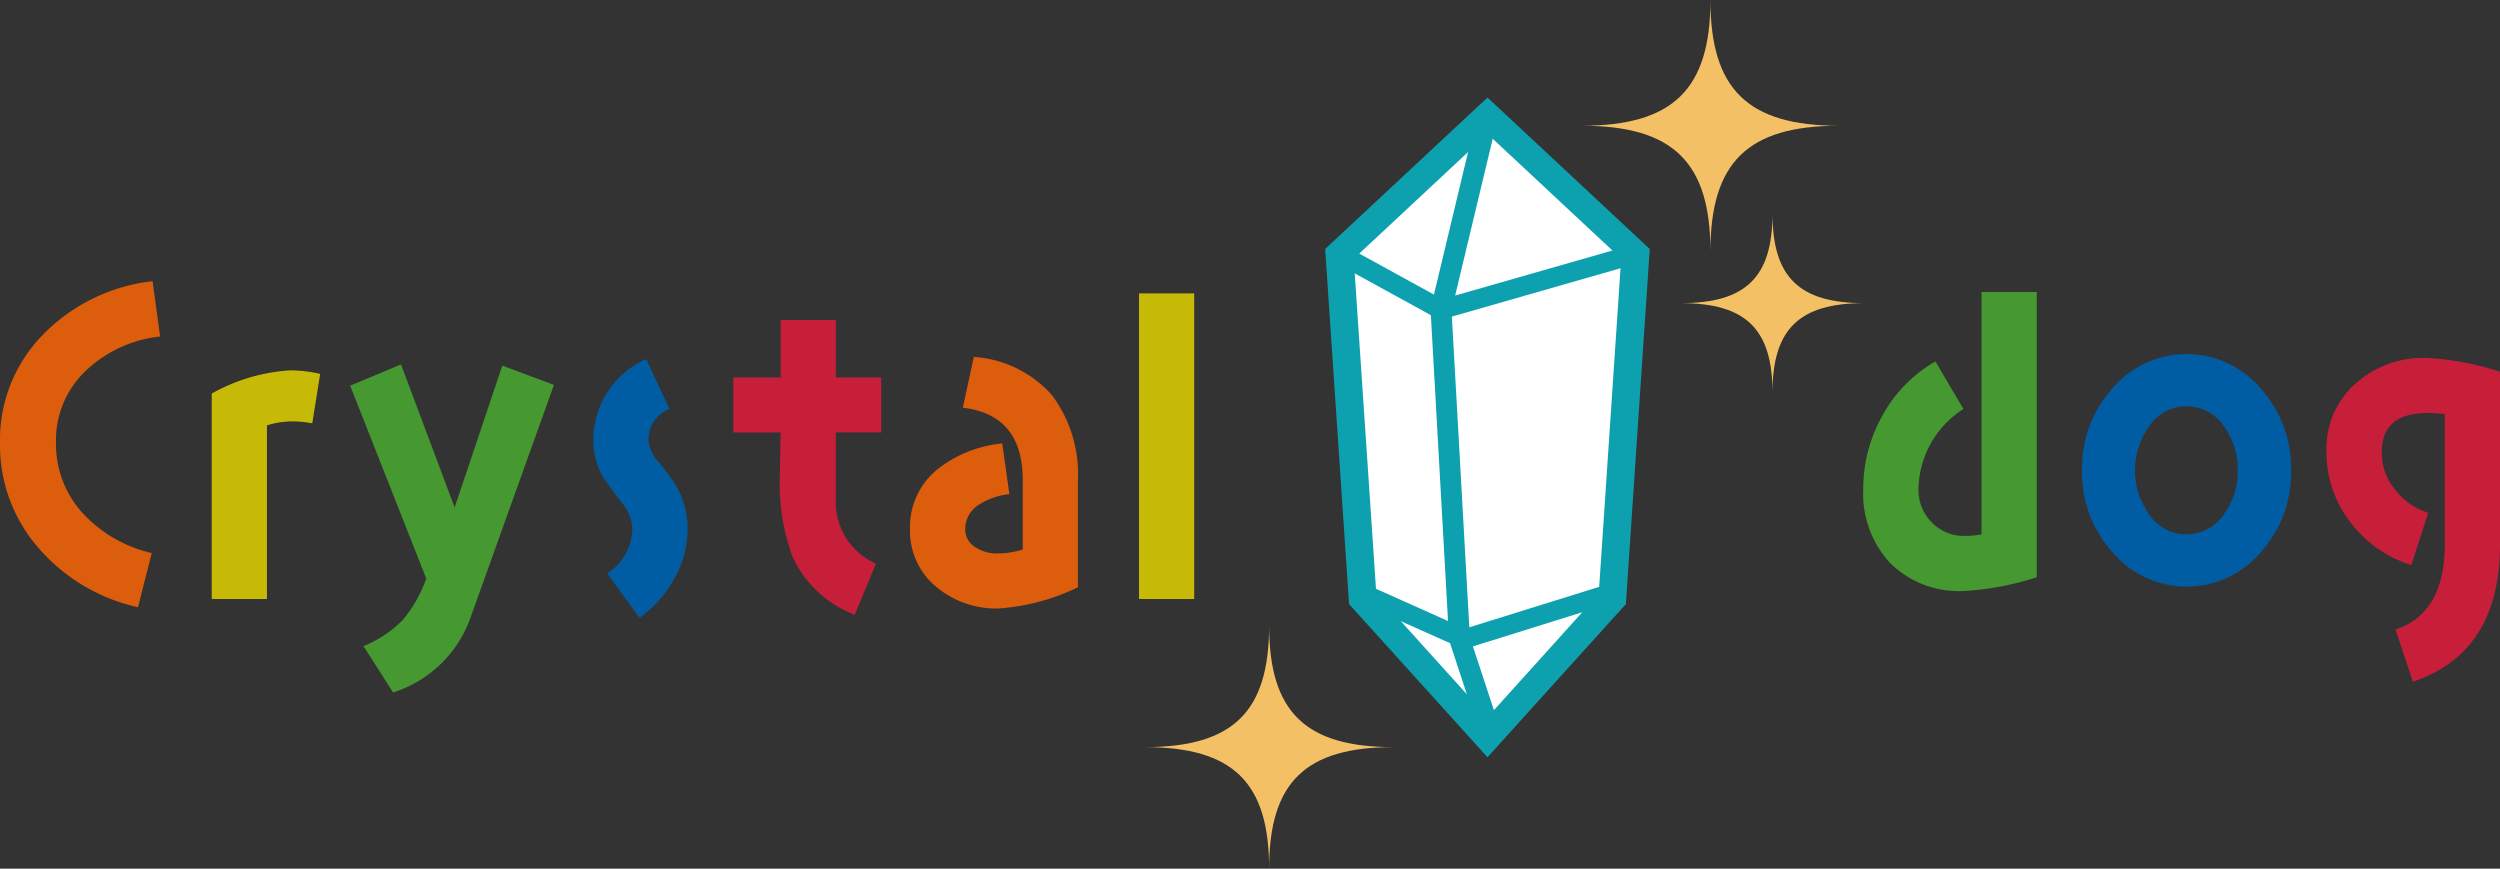
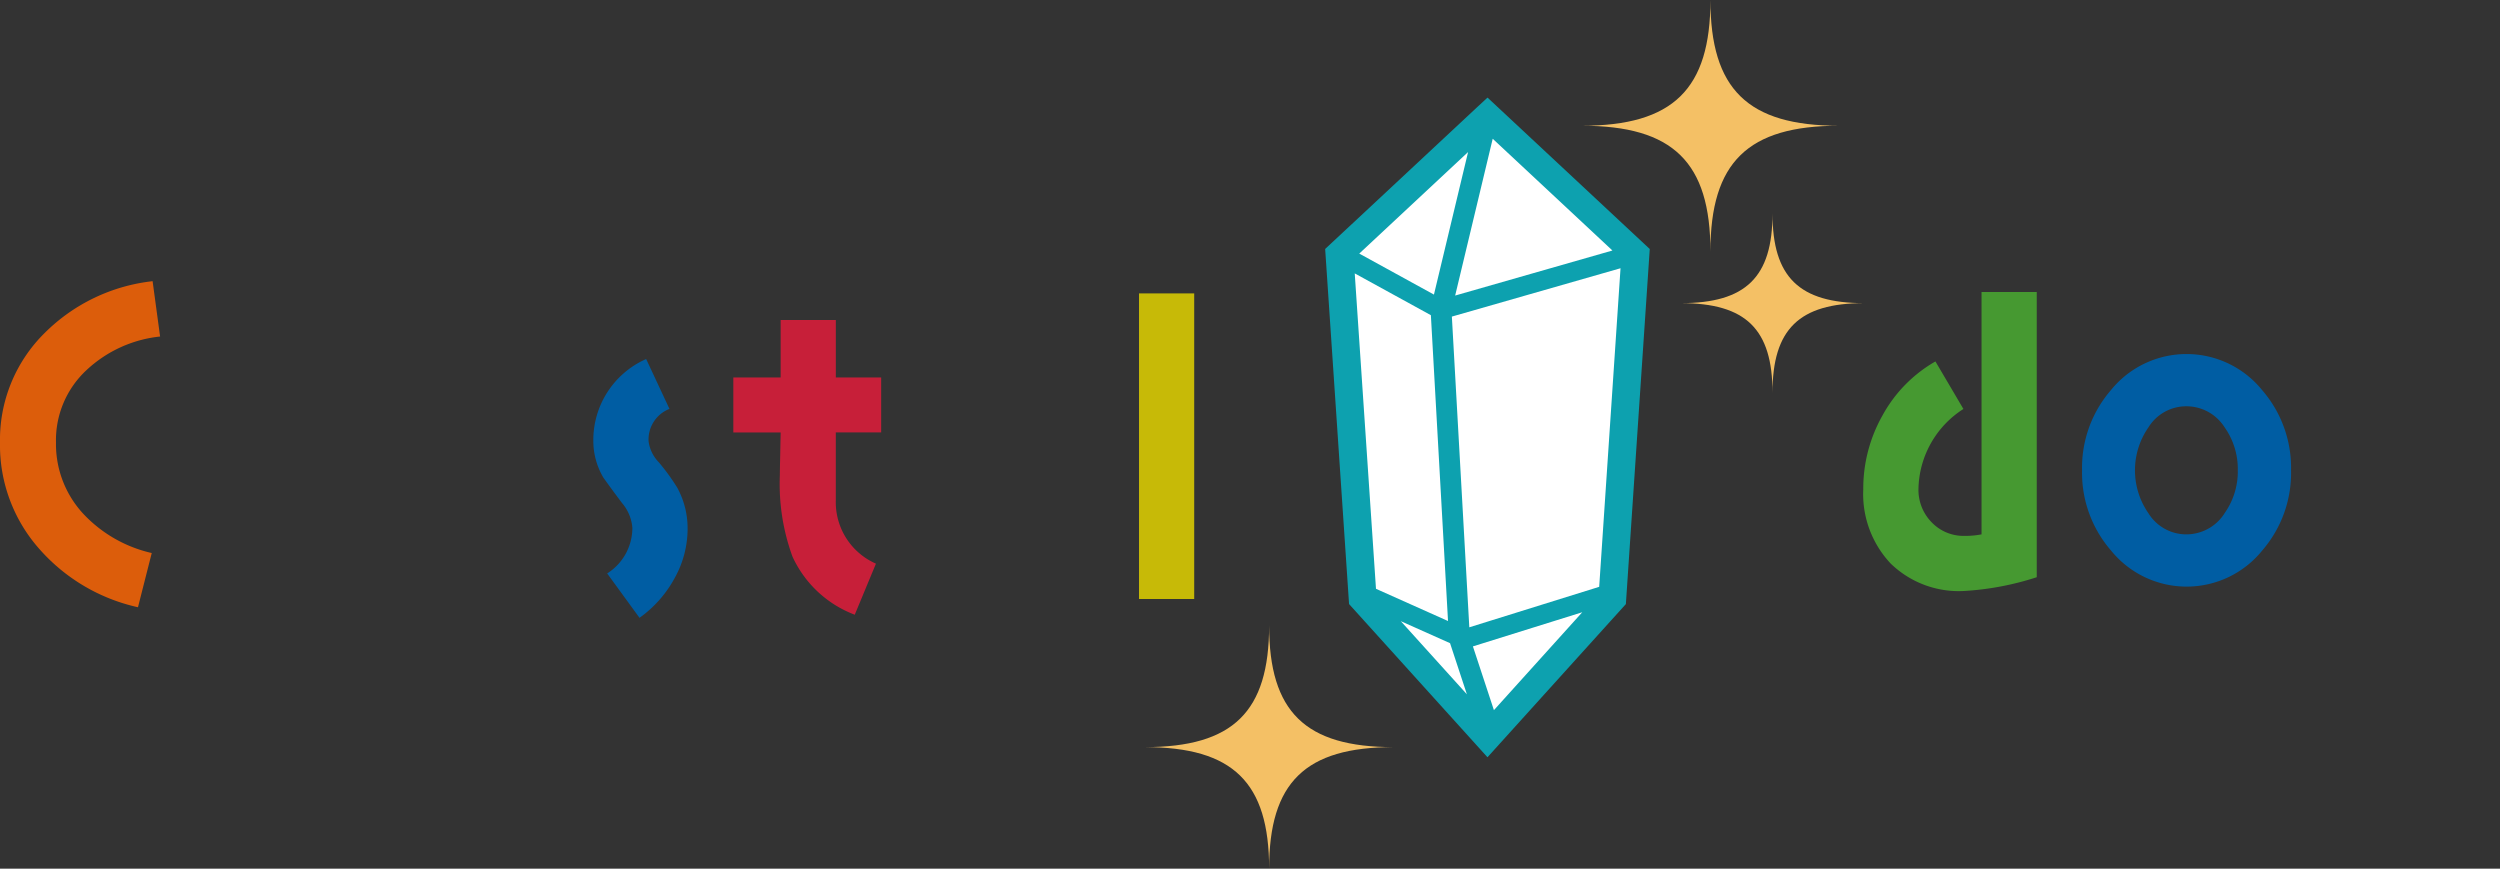
<svg xmlns="http://www.w3.org/2000/svg" width="236" height="82" viewBox="0 0 236 82">
  <rect x="0" y="0" width="236" height="82" fill="#333333" stroke="none" />
  <defs>
    <clipPath id="clip-path">
      <rect id="長方形_25357" data-name="長方形 25357" width="236" height="82" fill="none" />
    </clipPath>
    <clipPath id="clip-path-2">
      <rect id="長方形_25349" data-name="長方形 25349" width="15.113" height="30.784" fill="none" />
    </clipPath>
    <clipPath id="clip-path-3">
-       <rect id="長方形_25350" data-name="長方形 25350" width="10.235" height="21.584" fill="#c7ba07" />
-     </clipPath>
+       </clipPath>
    <clipPath id="clip-path-4">
-       <rect id="長方形_25351" data-name="長方形 25351" width="19.241" height="30.961" fill="none" />
-     </clipPath>
+       </clipPath>
    <clipPath id="clip-path-5">
      <rect id="長方形_25352" data-name="長方形 25352" width="8.895" height="24.431" fill="none" />
    </clipPath>
    <clipPath id="clip-path-6">
-       <rect id="長方形_25353" data-name="長方形 25353" width="15.868" height="23.736" fill="none" />
-     </clipPath>
+       </clipPath>
    <clipPath id="clip-path-7">
      <rect id="長方形_25355" data-name="長方形 25355" width="5.21" height="28.853" fill="#c7ba07" />
    </clipPath>
    <clipPath id="clip-path-8">
      <rect id="長方形_25356" data-name="長方形 25356" width="16.39" height="28.237" fill="none" />
    </clipPath>
  </defs>
  <g id="グループ_22676" data-name="グループ 22676" clip-path="url(#clip-path)">
    <path id="パス_34636" data-name="パス 34636" d="M123.063,24.062c0-.382,14.091-13.659,14.091-13.659l14.092,13.659L148.813,56.87,137.155,69.506l-12.3-13.785Z" transform="translate(3.522 0.26)" fill="#fff" />
    <path id="パス_34619" data-name="パス 34619" d="M84.234,41.4c0,8.143-3.4,11.477-11.738,11.477,8.331,0,11.738,3.331,11.738,11.474,0-8.143,3.407-11.474,11.738-11.474-8.331,0-11.738-3.333-11.738-11.477" transform="translate(35.571 17.651)" fill="#f4c065" />
    <path id="パス_34620" data-name="パス 34620" d="M101.774,7.332,87.392,20.749l2.256,33.52,13.066,14.462,13.065-14.459,2.255-33.52L102.717,6.459Zm-.89,4.268L97.661,25.055l-7.05-3.871Zm-10.7,11.454L97.372,27l1.618,28.87-6.8-3.041Zm4.349,32.83,4.649,2.078,1.59,4.827Zm8.79,8.4-1.983-6.019,10.323-3.224Zm9.938-11.642L101,56.464,99.353,27.132l15.922-4.564Zm1.248-31.748L99.664,25.146l3.544-14.8Z" transform="translate(37.703 2.754)" fill="#0da1af" />
    <path id="パス_34621" data-name="パス 34621" d="M119.5,14.13c0,6-2.509,8.461-8.65,8.461,6.141,0,8.65,2.456,8.65,8.46,0-6,2.512-8.46,8.653-8.46-6.141,0-8.653-2.458-8.653-8.461" transform="translate(47.824 6.025)" fill="#f4c065" />
    <path id="パス_34622" data-name="パス 34622" d="M116.458,0c0,8.423-3.524,11.87-12.138,11.87,8.614,0,12.138,3.446,12.138,11.869,0-8.416,3.523-11.869,12.137-11.869-8.614,0-12.137-3.446-12.137-11.87" transform="translate(45.006 0)" fill="#f4c065" />
    <g id="グループ_22657" data-name="グループ 22657" transform="translate(0 26.543)" style="isolation: isolate">
      <g id="グループ_22656" data-name="グループ 22656">
        <g id="グループ_22655" data-name="グループ 22655" clip-path="url(#clip-path-2)">
          <path id="パス_34623" data-name="パス 34623" d="M15.113,23.838l-.707-5.229a17.092,17.092,0,0,0-10.2,4.9A14.159,14.159,0,0,0,0,33.854,14.759,14.759,0,0,0,3.725,43.9a17.41,17.41,0,0,0,9.3,5.489l1.3-5.118a12.71,12.71,0,0,1-6.4-3.637,9.669,9.669,0,0,1-2.64-6.787,9.03,9.03,0,0,1,2.9-6.861,11.983,11.983,0,0,1,6.919-3.152" transform="translate(0 -18.608)" fill="#dc5d0b" />
        </g>
      </g>
    </g>
    <g id="グループ_22659" data-name="グループ 22659" transform="translate(19.988 34.961)">
      <g id="グループ_22658" data-name="グループ 22658" clip-path="url(#clip-path-3)">
        <path id="パス_34624" data-name="パス 34624" d="M24.2,24.845a12.816,12.816,0,0,0-2.863-.334A17.341,17.341,0,0,0,13.964,26.7V46.1h5.21V29.7a8.058,8.058,0,0,1,2.456-.371,9.787,9.787,0,0,1,1.824.185Z" transform="translate(-13.964 -24.51)" fill="#c7ba07" />
      </g>
    </g>
    <g id="グループ_22663" data-name="グループ 22663" transform="translate(33.051 34.405)" style="isolation: isolate">
      <g id="グループ_22662" data-name="グループ 22662">
        <g id="グループ_22661" data-name="グループ 22661" clip-path="url(#clip-path-4)">
          <path id="パス_34625" data-name="パス 34625" d="M42.331,26.049l-4.875-1.817-4.5,13.388-5.062-13.5-4.8,2,7.183,18.209a12.633,12.633,0,0,1-2.2,3.894,11.017,11.017,0,0,1-3.722,2.485l2.791,4.376a11.4,11.4,0,0,0,7.22-6.824Z" transform="translate(-23.09 -24.12)" fill="#469931" />
        </g>
      </g>
    </g>
    <g id="グループ_22666" data-name="グループ 22666" transform="translate(56.014 33.894)" style="isolation: isolate">
      <g id="グループ_22665" data-name="グループ 22665">
        <g id="グループ_22664" data-name="グループ 22664" clip-path="url(#clip-path-5)">
          <path id="パス_34626" data-name="パス 34626" d="M48.027,39.739a7.984,7.984,0,0,0-.968-3.82,19.8,19.8,0,0,0-1.749-2.411,3.489,3.489,0,0,1-.968-2,3.106,3.106,0,0,1,1.973-3.041l-2.2-4.707a8.361,8.361,0,0,0-4.987,7.745,6.835,6.835,0,0,0,.968,3.483c.037.037.6.856,1.749,2.374a4.09,4.09,0,0,1,.968,2.336A5.088,5.088,0,0,1,40.435,44l3.052,4.191A11.087,11.087,0,0,0,46.8,44.448a9.578,9.578,0,0,0,1.228-4.71" transform="translate(-39.132 -23.762)" fill="#005da3" />
        </g>
      </g>
    </g>
    <path id="パス_34627" data-name="パス 34627" d="M62.318,31.791V26.6h-4.28v-5.42h-5.21V26.6H48.362v5.192h4.466c-.037,2.114-.074,3.486-.074,4.042a19.98,19.98,0,0,0,1.191,7.677A10.573,10.573,0,0,0,59.825,49l2-4.821a6.334,6.334,0,0,1-3.79-5.934V31.791Z" transform="translate(20.864 9.03)" fill="#c71f39" />
    <g id="グループ_22669" data-name="グループ 22669" transform="translate(85.9 33.698)" style="isolation: isolate">
      <g id="グループ_22668" data-name="グループ 22668">
        <g id="グループ_22667" data-name="グループ 22667" clip-path="url(#clip-path-6)">
          <path id="パス_34628" data-name="パス 34628" d="M75.864,45.36V35.233a12.4,12.4,0,0,0-2.456-8.011,10.772,10.772,0,0,0-7.369-3.6L65,28.412c3.759.445,5.657,2.71,5.657,6.824V41.8a8.069,8.069,0,0,1-2.345.371,3.715,3.715,0,0,1-2.084-.556,1.964,1.964,0,0,1-1-1.78A2.7,2.7,0,0,1,66.64,37.5a6.379,6.379,0,0,1,2.754-.927l-.673-4.787a11.672,11.672,0,0,0-6.029,2.374,7.02,7.02,0,0,0-2.68,5.706,6.837,6.837,0,0,0,2.528,5.5,8.8,8.8,0,0,0,5.843,2,20.473,20.473,0,0,0,7.481-2" transform="translate(-60.01 -23.624)" fill="#dc5d0b" />
        </g>
      </g>
    </g>
    <g id="グループ_22671" data-name="グループ 22671" transform="translate(107.523 27.693)">
      <g id="グループ_22670" data-name="グループ 22670" clip-path="url(#clip-path-7)">
        <rect id="長方形_25354" data-name="長方形 25354" width="5.21" height="28.853" transform="translate(0 0.001)" fill="#c7ba07" />
      </g>
    </g>
    <g id="グループ_22675" data-name="グループ 22675" transform="translate(175.88 27.562)" style="isolation: isolate">
      <g id="グループ_22674" data-name="グループ 22674">
        <g id="グループ_22673" data-name="グループ 22673" clip-path="url(#clip-path-8)">
          <path id="パス_34629" data-name="パス 34629" d="M139.261,46.247V19.323h-5.213V42.205a8.028,8.028,0,0,1-1.6.143,4.16,4.16,0,0,1-3.126-1.3,4.363,4.363,0,0,1-1.228-3.152,9.154,9.154,0,0,1,4.243-7.528l-2.642-4.487a13.107,13.107,0,0,0-4.987,5.081,14.042,14.042,0,0,0-1.824,6.978,9.573,9.573,0,0,0,2.577,7.009,9.225,9.225,0,0,0,6.954,2.6,27.183,27.183,0,0,0,6.848-1.3" transform="translate(-122.871 -19.323)" fill="#469931" />
        </g>
      </g>
    </g>
    <path id="パス_34630" data-name="パス 34630" d="M154.318,26.849a9.181,9.181,0,0,0-14.288-.006,11.185,11.185,0,0,0-2.72,7.56,11.185,11.185,0,0,0,2.72,7.56,9.179,9.179,0,0,0,14.291.011,11.185,11.185,0,0,0,2.717-7.566,11.188,11.188,0,0,0-2.72-7.56m-3.57,11.639a4.268,4.268,0,0,1-3.6,1.966,4.2,4.2,0,0,1-3.579-2,7.1,7.1,0,0,1,0-8.09,4.2,4.2,0,0,1,3.579-2,4.266,4.266,0,0,1,3.6,1.96,6.816,6.816,0,0,1,1.263,4.079h0a6.806,6.806,0,0,1-1.265,4.079" transform="translate(59.237 9.99)" fill="#005da3" />
-     <path id="パス_34631" data-name="パス 34631" d="M169.809,41.272V24.991a27.183,27.183,0,0,0-6.848-1.3,9.642,9.642,0,0,0-6.739,2.374,8.191,8.191,0,0,0-2.791,6.49,10.64,10.64,0,0,0,2.236,6.607,11.422,11.422,0,0,0,5.769,4.079l1.6-4.935a6.189,6.189,0,0,1-3.126-2.188,5.4,5.4,0,0,1-1.265-3.523c0-2.485,1.451-3.709,4.354-3.709a12,12,0,0,1,1.6.111V41.275c0,4.339-1.563,7.046-4.652,8.048l1.638,4.932c5.471-1.826,8.225-6.159,8.225-12.983" transform="translate(66.191 10.099)" fill="#c71f39" />
  </g>
</svg>